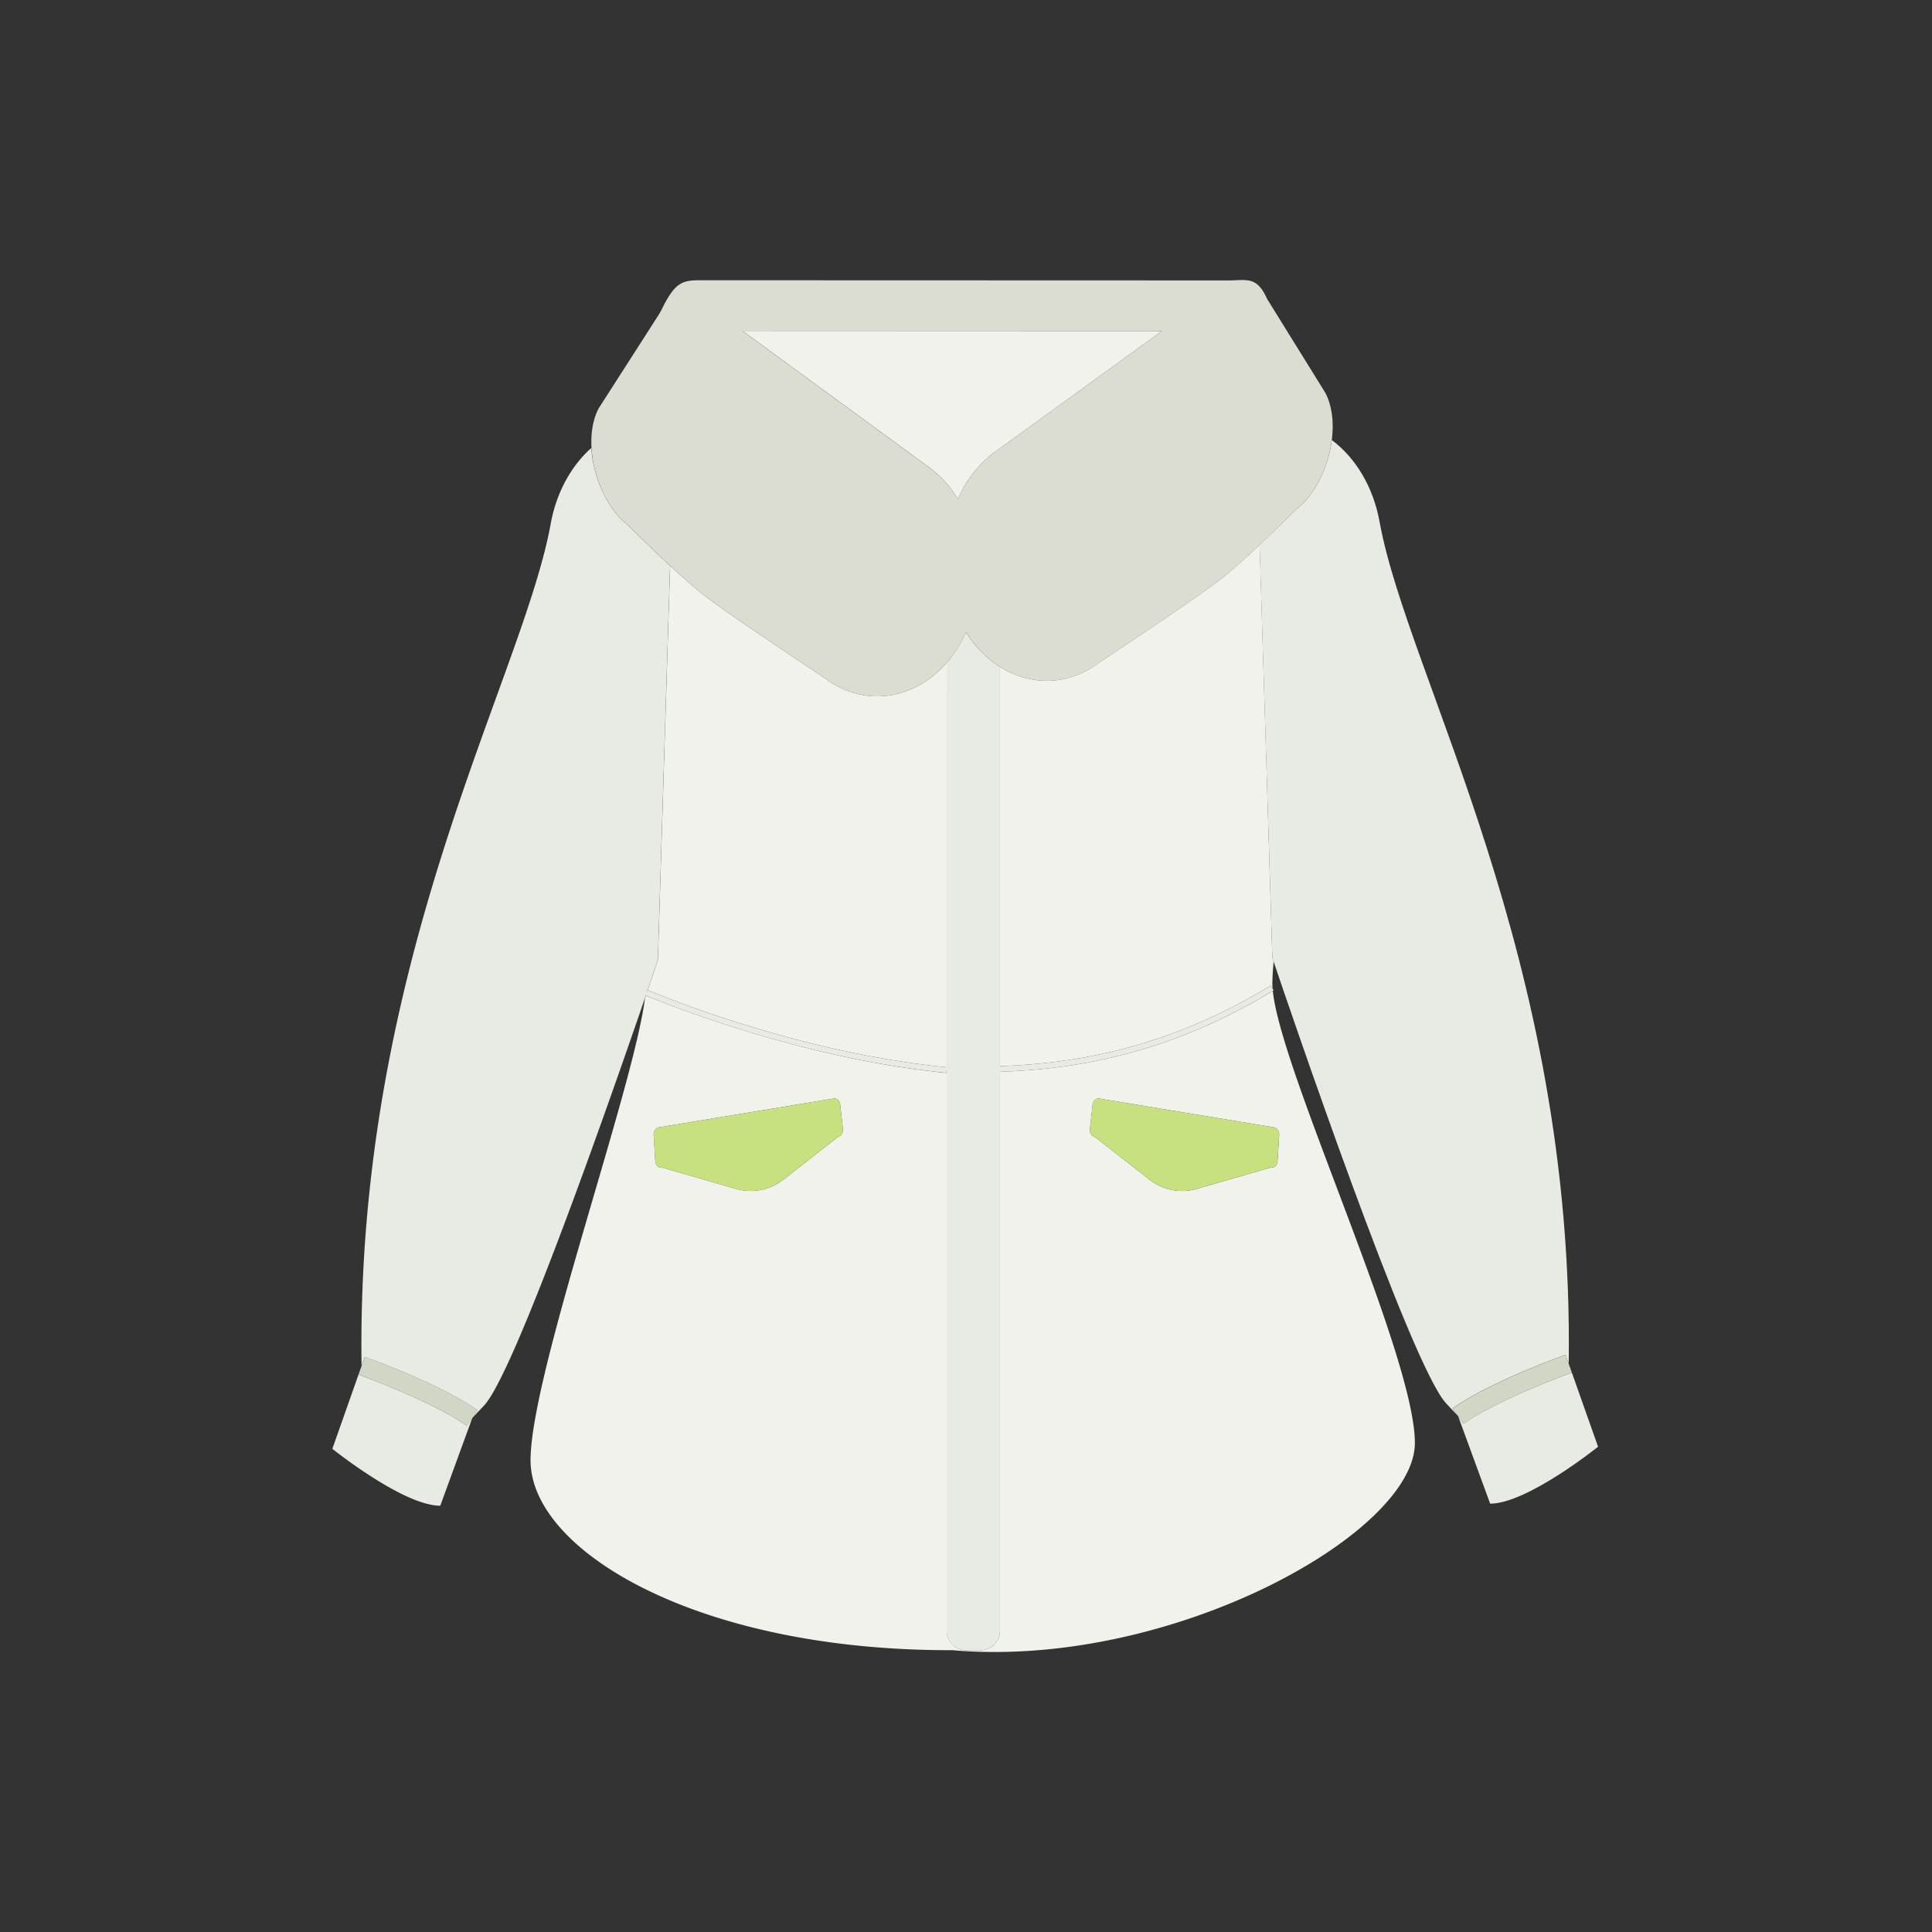
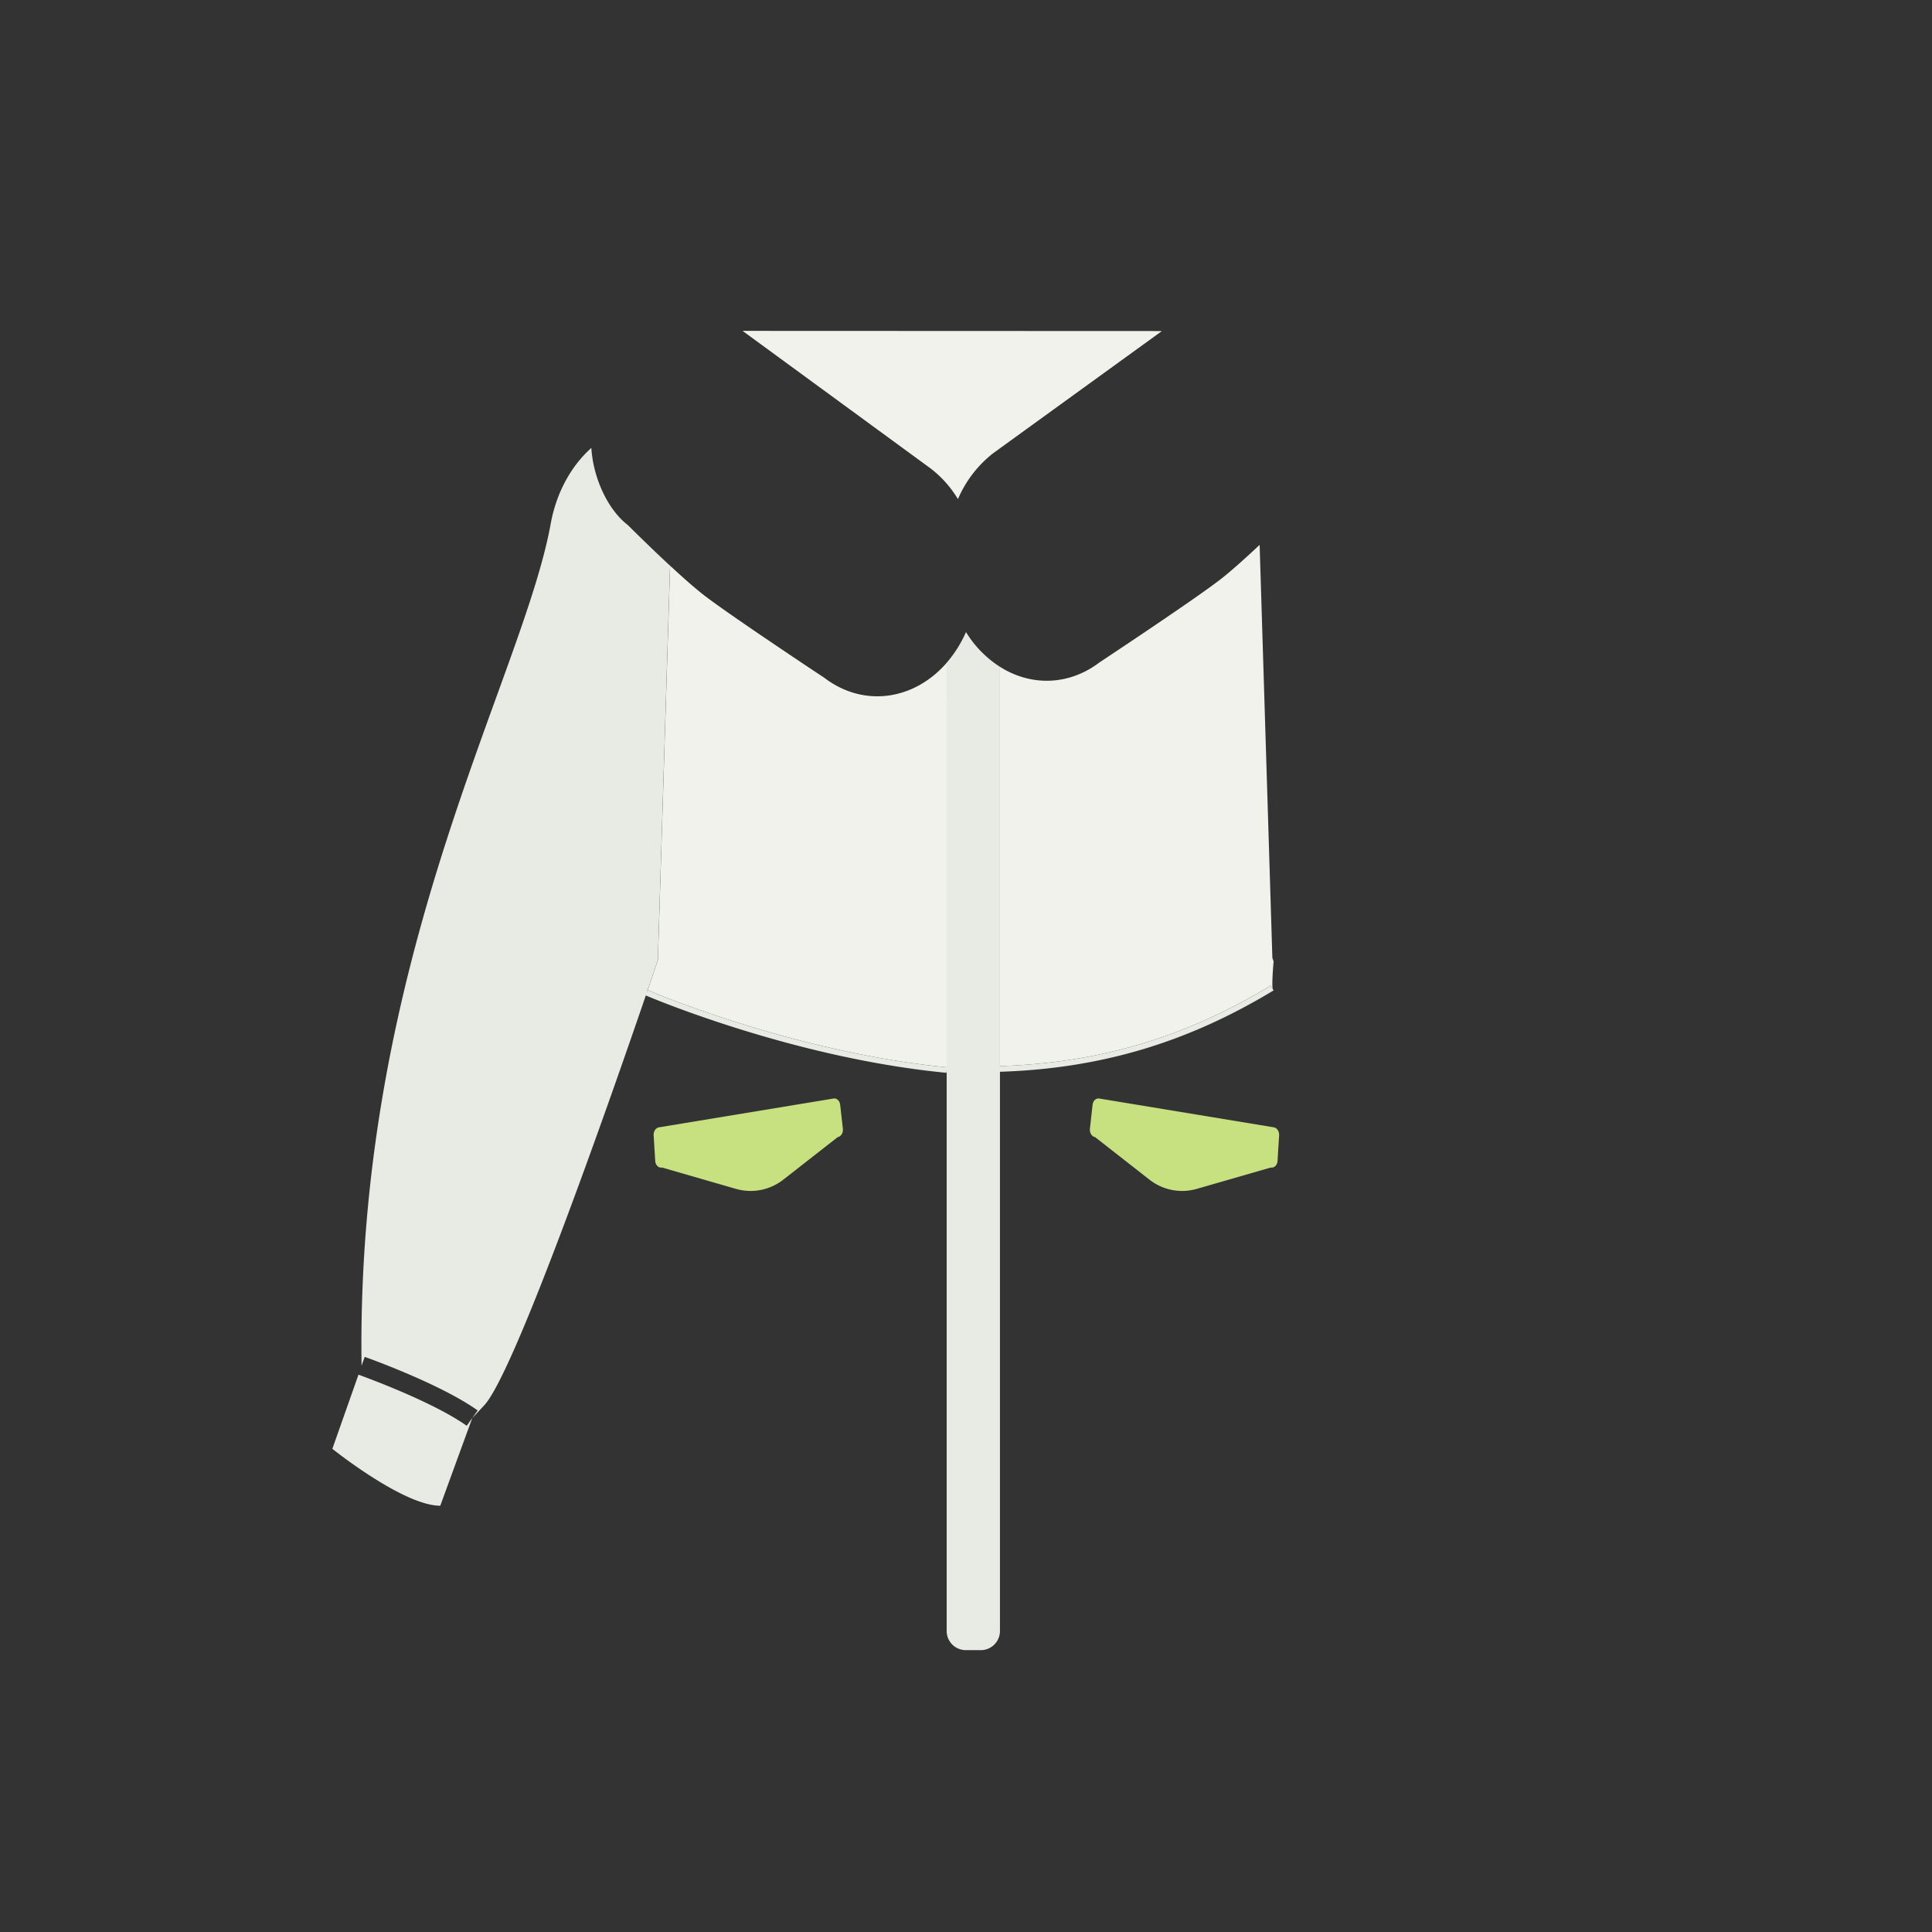
<svg xmlns="http://www.w3.org/2000/svg" t="1759147537783" class="icon" viewBox="0 0 1024 1024" version="1.1" p-id="9410" width="128" height="128">
  <rect x="0" y="0" width="1024" height="1024" fill="#333333" stroke="none" />
  <path d="M507.73 264.54a61.42 61.42 0 0 1 18.66-24.32l89.45-64.76-222.27-0.09 99.79 73a58.59 58.59 0 0 1 14.37 16.17zM436.88 359.23s-48-31.74-63.16-43.31c-5.09-3.87-11.91-9.94-18.54-16.08l-6.47 208.94s-2.19 6.53-5.92 17.41l0.6-1.38c0.76 0.33 76.8 32.92 158.37 40.85V351.3c-17.21 19.8-43.93 23.89-64.88 7.93zM667.63 288.79c-7.52 7.06-15.72 14.46-21.6 18.93-15.18 11.57-63.16 43.28-63.16 43.28-16.55 12.61-36.69 12.69-52.91 2.4v211.66c52.65-1.69 98.27-15.25 143.54-42.69l1 1.69c-0.07-0.9-0.12-1.77-0.12-2.57 0-3 0.23-7 0.66-11.87l-0.66-1.94z" fill="#F0F2EB" p-id="9411" />
-   <path d="M530 566.55v297.93a10.16 10.16 0 0 1-10.13 10.13h-7.94a10.16 10.16 0 0 1-10.13-10.13V567.17l-0.14 1.49c-80.72-7.82-156-39.65-159.32-41-0.16 0.48-0.32 1-0.49 1.45-6.2 48.32-60.65 199.52-60.65 244.89 0 47.79 88.27 101 223.51 100.63 115.53 10.13 245.2-61.8 245.2-109.85 0-46.61-71-196.46-75.29-239.56C629 552.74 583.05 566.37 530 568.06z m-86 36.15l-28.85 22.57a28.09 28.09 0 0 1-25.06 4.86l-39.18-11.31c-1.82 0.33-3.48-1.28-3.61-3.52l-0.84-13.57c-0.12-2.07 1.11-3.93 2.8-4.22l92.5-15.26c1.74-0.3 3.33 1.17 3.57 3.29l1.41 12.72c0.26 2.13-1.01 4.12-2.74 4.44z m133.7-4.44l1.41-12.72c0.24-2.12 1.83-3.59 3.57-3.29l92.5 15.26c1.69 0.29 2.92 2.15 2.8 4.22l-0.84 13.57c-0.13 2.24-1.79 3.85-3.61 3.52l-39.18 11.31a28.09 28.09 0 0 1-25.06-4.86l-28.87-22.57c-1.75-0.32-2.98-2.31-2.74-4.44z" fill="#F0F2EB" p-id="9412" />
  <path d="M445.31 585.54c-0.24-2.12-1.83-3.59-3.57-3.29l-92.5 15.26c-1.69 0.29-2.92 2.15-2.8 4.22l0.84 13.57c0.13 2.24 1.79 3.85 3.61 3.52l39.18 11.31a28.09 28.09 0 0 0 25.06-4.86L444 602.7c1.75-0.32 3-2.31 2.74-4.44zM580.42 602.7l28.85 22.57a28.09 28.09 0 0 0 25.06 4.86l39.18-11.31c1.82 0.33 3.48-1.28 3.61-3.52l0.84-13.57c0.12-2.07-1.11-3.93-2.8-4.22l-92.5-15.26c-1.74-0.3-3.33 1.17-3.57 3.29l-1.41 12.72c-0.24 2.13 0.99 4.12 2.74 4.44z" fill="#C7E080" p-id="9413" />
-   <path d="M829.78 718.07l1.67 4.72c3.1-216.07-85.27-363.7-100.26-446.31-3.29-18.15-12.5-33.68-25.28-43.23C704 247.92 696.62 262.7 687 270c0 0-9.07 9.08-19.41 18.79l6.78 218.89 0.66 1.94c7.24 21.45 72.65 214.15 91.42 234.16l6.32 6.74-2.9-4.07c19.83-14.07 58.28-27.8 59.91-28.38zM833.11 727.5l-1.73 0.64c-7.74 2.86-39.31 14.86-55.67 26.46l-2.9-4.07 17 46.44c19.62 0 57.2-30.17 57.2-30.17z m-1.76 2.73c0 0.22 0 0.25 0 0z" fill="#E8EAE4" p-id="9414" />
-   <path d="M831.38 728.14l1.73-0.64-1.65-4.67-1.67-4.72c-1.63 0.58-40.08 14.31-59.87 28.38l2.9 4.07 2.9 4.07c16.35-11.63 47.92-23.63 55.66-26.49zM191.74 729.23c7.74 2.85 39.31 14.83 55.67 26.47l5.8-8.15c-19.79-14.08-58.24-27.8-59.87-28.38l-1.67 4.71-1.67 4.72 1.73 0.63z" fill="#D2D6C5" p-id="9415" />
  <path d="M530 565.06V353.43A57.26 57.26 0 0 1 512 335q-0.75 1.69-1.59 3.36a63.82 63.82 0 0 1-8.69 12.95v214.35c-81.57-7.93-157.61-40.52-158.37-40.85l-0.6 1.38c3.73-10.88 5.92-17.41 5.92-17.41l6.47-208.94c-11.54-10.7-22.47-21.64-22.47-21.64-10.46-8-18.3-24.87-19.24-40.8-10.83 9.65-18.58 23.86-21.54 40.18-15 82.61-103.36 230.23-100.26 446.3l1.67-4.71c1.63 0.58 40.08 14.3 59.87 28.38l-5.8 8.15c-16.36-11.64-47.93-23.62-55.67-26.47v0.8-0.8l-1.7-0.63-13.85 39.3s37.58 30.17 57.2 30.17l16.95-46.45 6.32-6.74c16.12-17.19 66.65-161.78 85.18-215.82 0.17-0.49 0.33-1 0.49-1.45 3.27 1.4 78.6 33.23 159.32 41l0.14-1.49v297.36a10.16 10.16 0 0 0 10.13 10.13h7.94A10.16 10.16 0 0 0 530 864.48V566.55v1.51c53-1.69 99-15.32 144.61-42.87l0.43-0.26-0.52-0.87-1-1.69c-45.29 27.44-90.91 41-143.52 42.69zM191.77 731.32c0 0.26 0 0.23 0 0z m0-0.81v0.37c0-0.11-0.01-0.23-0.01-0.37z" fill="#E8EAE4" p-id="9416" />
-   <path d="M332.71 278.2s10.93 10.94 22.47 21.64c6.63 6.14 13.45 12.21 18.54 16.08 15.18 11.57 63.16 43.31 63.16 43.31 20.95 16 47.67 11.87 64.88-7.93a63.82 63.82 0 0 0 8.69-12.95q0.84-1.67 1.59-3.36A57.26 57.26 0 0 0 530 353.43c16.22 10.29 36.36 10.21 52.91-2.4 0 0 48-31.74 63.16-43.31 5.88-4.47 14.08-11.87 21.6-18.93C678 279.08 687 270 687 270c9.58-7.3 17-22.08 18.87-36.75 1.15-8.92 0.29-17.8-3.34-24.92l-31-50c-5.41-12.2-10.94-9.7-20.59-9.7L371 148.54c-9.64 0-13.44 1.28-20.58 16.08-0.33 0.53-0.64 1.08-0.94 1.66l-32.24 50.25c-3.09 6-4.17 13.35-3.72 20.87 0.89 15.93 8.73 32.83 19.19 40.8z m283.13-102.74l-89.45 64.76a61.42 61.42 0 0 0-18.66 24.32 58.59 58.59 0 0 0-14.37-16.12l-99.79-73z" fill="#DADDD0" p-id="9417" />
</svg>